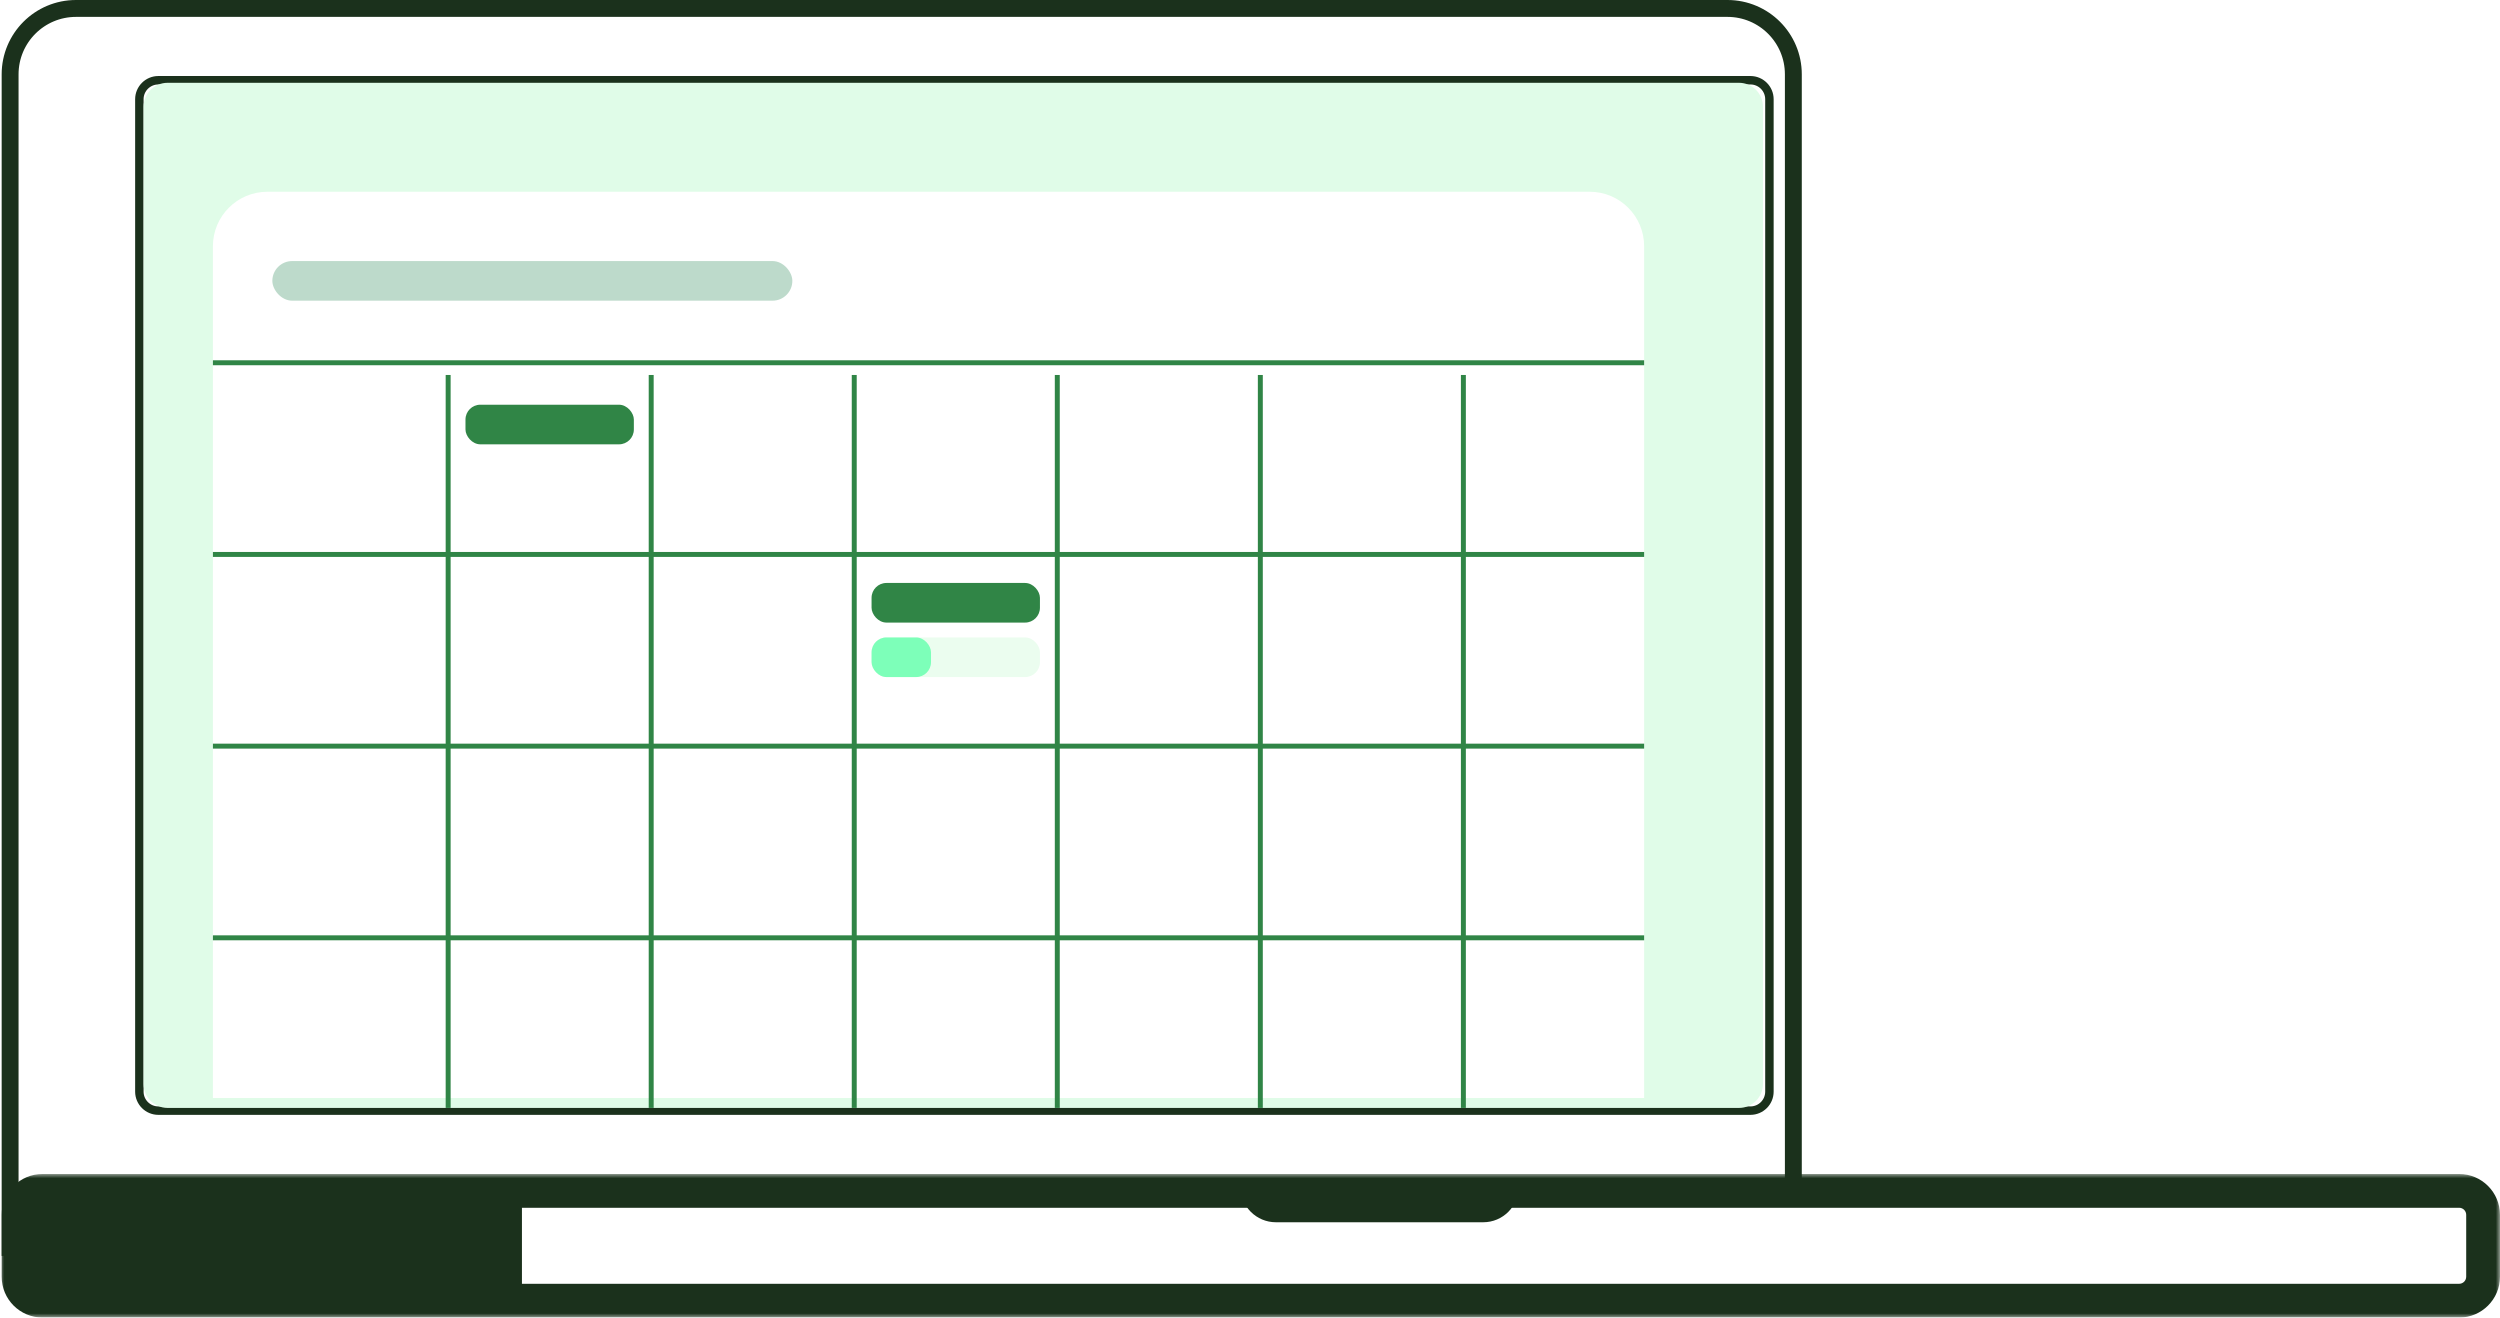
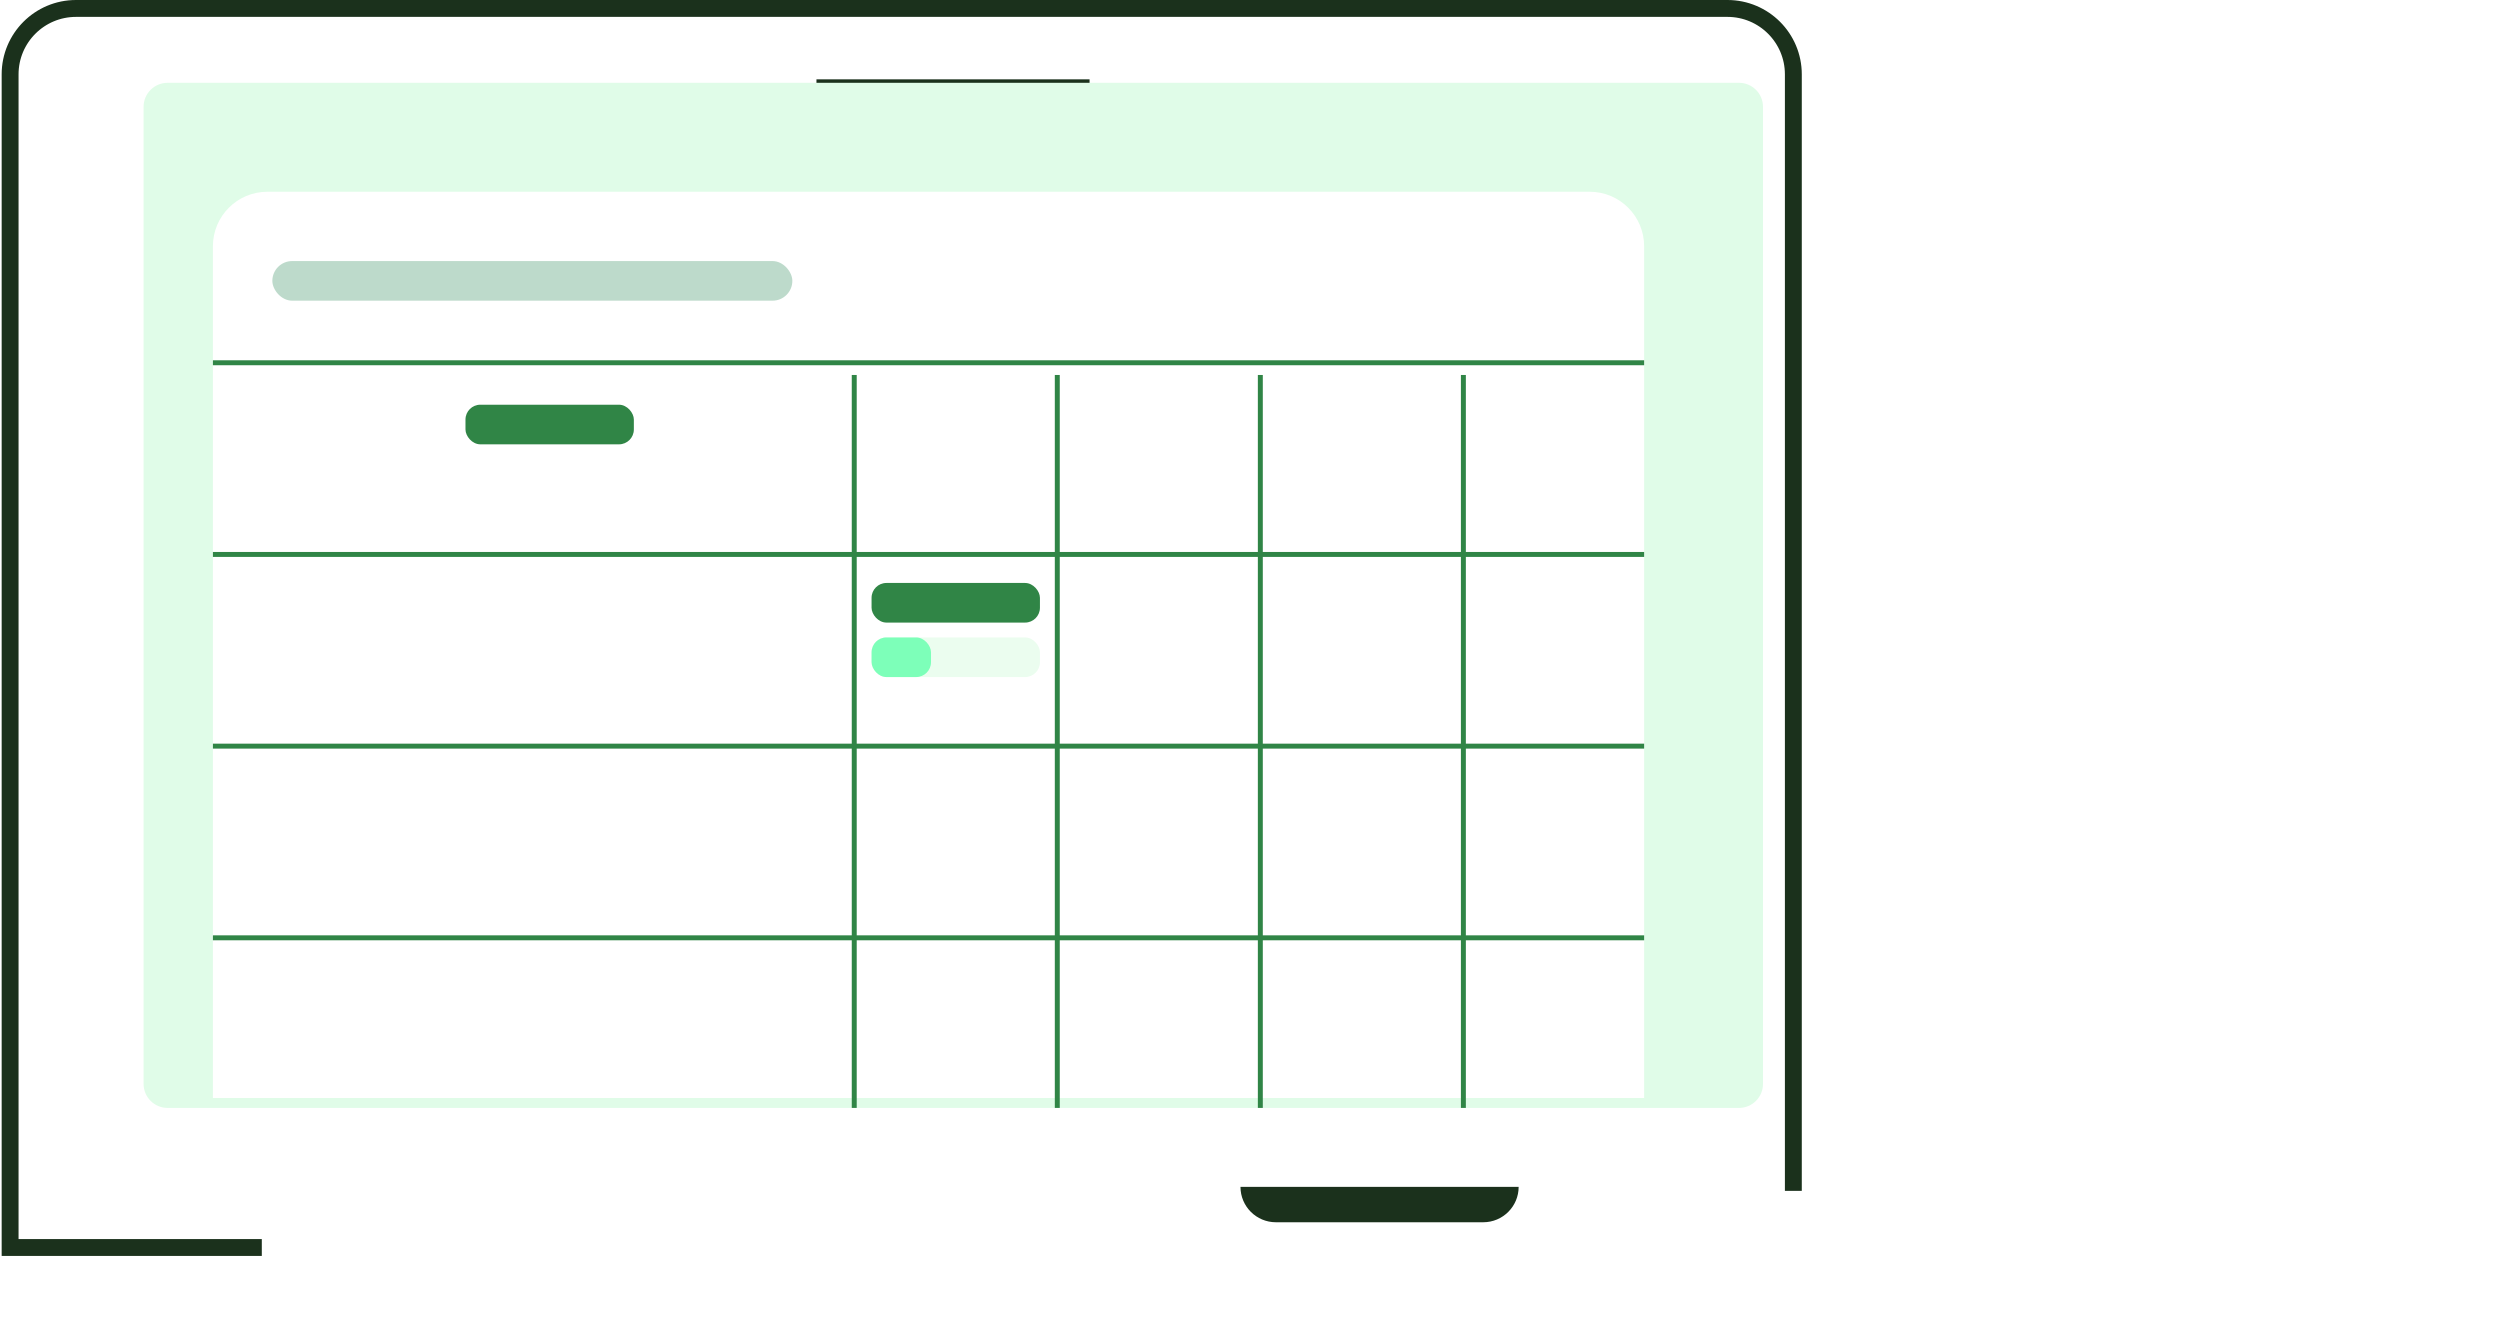
<svg xmlns="http://www.w3.org/2000/svg" width="296" height="156" viewBox="0 0 296 156" fill="none">
  <g filter="url(#filter0_d_7241_53358)">
    <path d="M9 8.803C9 5.046 12.046 2 15.803 2H211.332C215.089 2 218.135 5.046 218.135 8.803V146.705H9V8.803Z" fill="white" />
    <path d="M218.135 147.705H219.135V146.705V8.803C219.135 4.494 215.642 1 211.332 1H15.803C11.494 1 8 4.494 8 8.803V146.705V147.705H9H218.135Z" stroke="#1B311C" stroke-width="2" />
  </g>
-   <path d="M16.5 11.75C16.5 10.507 17.507 9.5 18.75 9.5H207.25C208.493 9.5 209.5 10.507 209.5 11.75V129.25C209.5 130.493 208.493 131.5 207.25 131.5H18.75C17.507 131.5 16.5 130.493 16.5 129.25V11.75Z" stroke="#1B311C" />
  <path d="M96.668 9.395H129.004V12.747C129.004 13.798 128.152 14.649 127.102 14.649H98.57C97.519 14.649 96.668 13.798 96.668 12.747V9.395Z" fill="#1B311C" />
  <mask id="path-5-outside-1_7241_53358" maskUnits="userSpaceOnUse" x="-0.002" y="139" width="296" height="17" fill="black">
-     <rect fill="white" x="-0.002" y="139" width="296" height="17" />
    <path d="M30.998 143.835C30.998 142.269 32.267 141 33.833 141H291.163C292.729 141 293.998 142.269 293.998 143.835V151.165C293.998 152.731 292.729 154 291.163 154H33.833C32.267 154 30.998 152.731 30.998 151.165V143.835Z" />
  </mask>
  <path d="M30.998 143.835C30.998 142.269 32.267 141 33.833 141H291.163C292.729 141 293.998 142.269 293.998 143.835V151.165C293.998 152.731 292.729 154 291.163 154H33.833C32.267 154 30.998 152.731 30.998 151.165V143.835Z" fill="white" />
-   <path d="M0.198 143.835C0.198 141.165 2.363 139 5.033 139H291.163C293.833 139 295.998 141.165 295.998 143.835L291.998 143.835C291.998 143.374 291.624 143 291.163 143H61.798C61.798 143 61.798 143.374 61.798 143.835L0.198 143.835ZM295.998 151.165C295.998 153.835 293.833 156 291.163 156H5.033C2.363 156 0.198 153.835 0.198 151.165H61.798C61.798 151.626 61.798 152 61.798 152H291.163C291.624 152 291.998 151.626 291.998 151.165H295.998ZM5.033 156C2.363 156 0.198 153.835 0.198 151.165V143.835C0.198 141.165 2.363 139 5.033 139L61.798 143C61.798 143 61.798 143.374 61.798 143.835V151.165C61.798 151.626 61.798 152 61.798 152L5.033 156ZM291.163 139C293.833 139 295.998 141.165 295.998 143.835V151.165C295.998 153.835 293.833 156 291.163 156V152C291.624 152 291.998 151.626 291.998 151.165V143.835C291.998 143.374 291.624 143 291.163 143V139Z" fill="#1B311C" mask="url(#path-5-outside-1_7241_53358)" />
  <path d="M146.873 140.523H179.808C179.808 142.838 177.931 144.715 175.616 144.715H151.065C148.75 144.715 146.873 142.838 146.873 140.523Z" fill="#1B311C" />
  <path d="M17 12.647C17 11.076 18.273 9.803 19.844 9.803H205.895C207.465 9.803 208.739 11.076 208.739 12.647V128.335C208.739 129.905 207.465 131.179 205.895 131.179H19.844C18.273 131.179 17 129.905 17 128.335V12.647Z" fill="#E0FCE8" />
  <path d="M25.209 29.153C25.209 25.591 28.097 22.703 31.659 22.703H188.216C191.778 22.703 194.666 25.591 194.666 29.153V130.006H25.209V29.153Z" fill="white" />
-   <line x1="53.061" y1="44.397" x2="53.061" y2="131.177" stroke="#308546" stroke-width="0.586" />
-   <line x1="77.101" y1="44.397" x2="77.101" y2="131.177" stroke="#308546" stroke-width="0.586" />
  <line x1="101.142" y1="44.397" x2="101.142" y2="131.177" stroke="#308546" stroke-width="0.586" />
  <line x1="125.183" y1="44.397" x2="125.183" y2="131.177" stroke="#308546" stroke-width="0.586" />
  <line x1="149.223" y1="44.397" x2="149.223" y2="131.177" stroke="#308546" stroke-width="0.586" />
  <line x1="173.264" y1="44.397" x2="173.264" y2="131.177" stroke="#308546" stroke-width="0.586" />
  <line x1="25.209" y1="111.037" x2="194.666" y2="111.037" stroke="#308546" stroke-width="0.586" />
  <line x1="25.209" y1="88.342" x2="194.666" y2="88.342" stroke="#308546" stroke-width="0.586" />
  <line x1="25.209" y1="65.646" x2="194.666" y2="65.646" stroke="#308546" stroke-width="0.586" />
  <line x1="25.209" y1="42.951" x2="194.666" y2="42.951" stroke="#308546" stroke-width="0.586" />
  <rect x="32.246" y="30.91" width="61.568" height="4.691" rx="2.345" fill="#BDDACB" />
  <rect x="55.113" y="47.918" width="19.936" height="4.691" rx="1.759" fill="#308546" />
  <rect x="103.193" y="69.023" width="19.936" height="4.691" rx="1.759" fill="#308546" />
  <rect x="103.195" y="75.473" width="19.936" height="4.691" rx="1.759" fill="#EBFDEF" />
  <rect x="103.195" y="75.473" width="7.036" height="4.691" rx="1.759" fill="#7DFFB9" />
  <defs>
    <filter id="filter0_d_7241_53358" x="0.197" y="0" width="219.938" height="148.705" filterUnits="userSpaceOnUse" color-interpolation-filters="sRGB">
      <feFlood flood-opacity="0" result="BackgroundImageFix" />
      <feColorMatrix in="SourceAlpha" type="matrix" values="0 0 0 0 0 0 0 0 0 0 0 0 0 0 0 0 0 0 127 0" result="hardAlpha" />
      <feOffset dx="-6.803" />
      <feComposite in2="hardAlpha" operator="out" />
      <feColorMatrix type="matrix" values="0 0 0 0 0.106 0 0 0 0 0.192 0 0 0 0 0.11 0 0 0 1 0" />
      <feBlend mode="normal" in2="BackgroundImageFix" result="effect1_dropShadow_7241_53358" />
      <feBlend mode="normal" in="SourceGraphic" in2="effect1_dropShadow_7241_53358" result="shape" />
    </filter>
  </defs>
</svg>